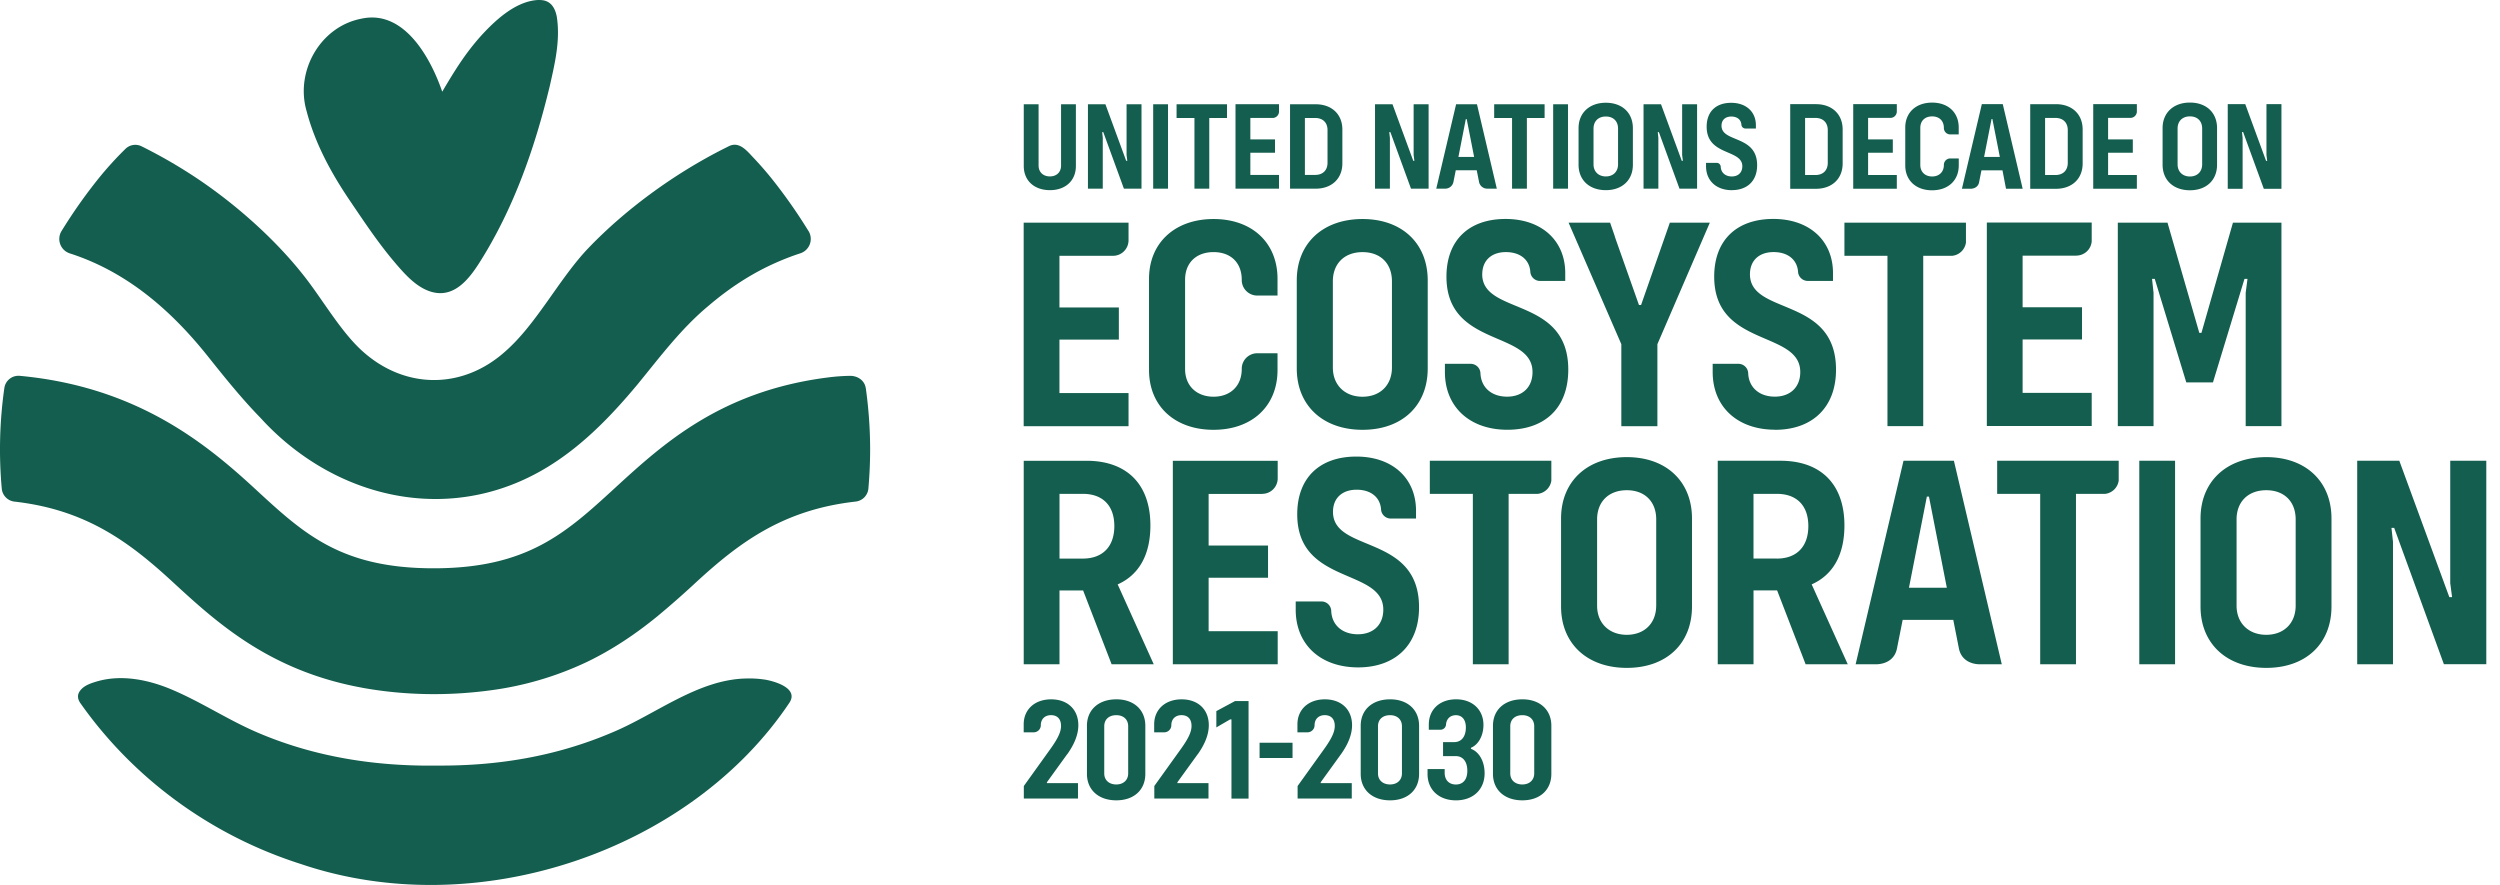
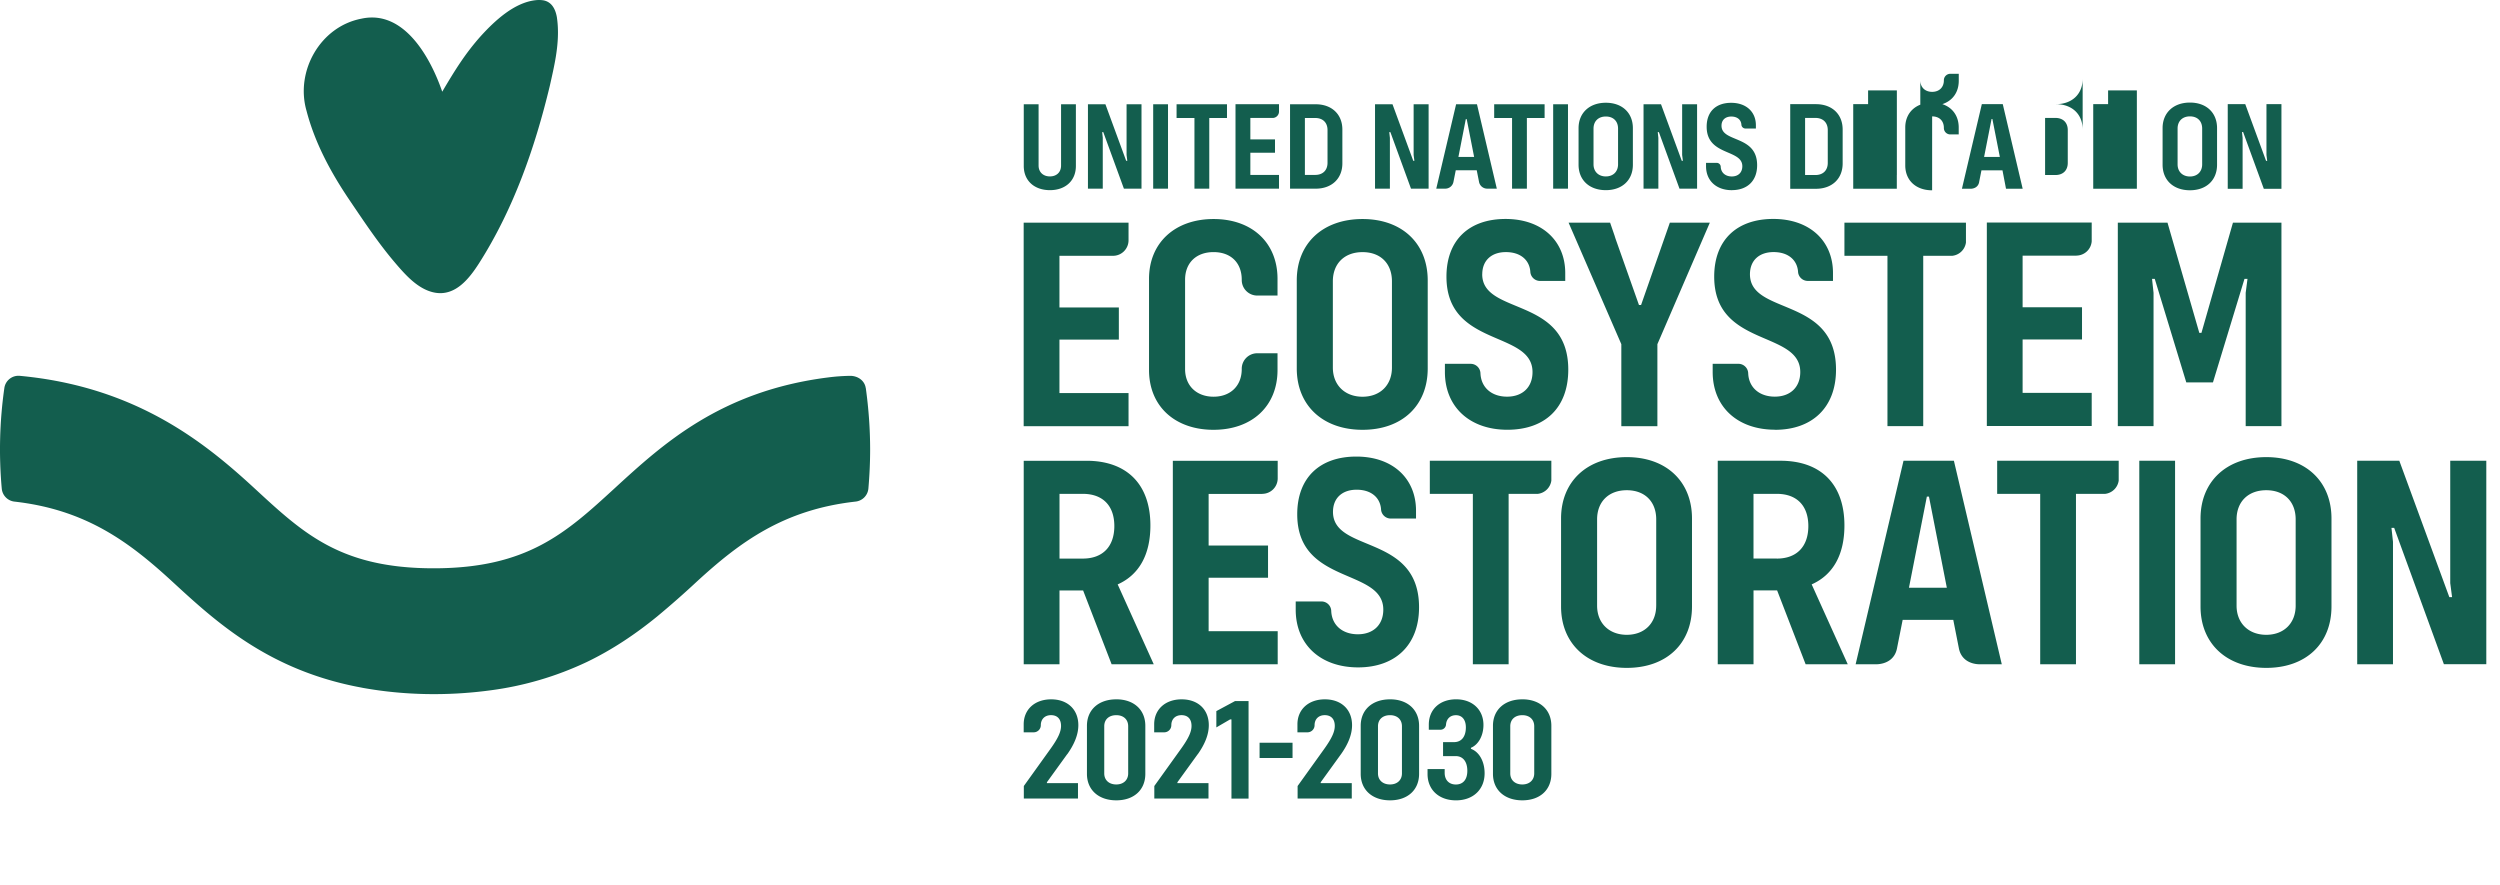
<svg xmlns="http://www.w3.org/2000/svg" width="113" height="40" fill="none">
-   <path fill="#135E4E" d="M36.542 10.44a23.689 23.689 0 0 0-1.694-2.408 15.903 15.903 0 0 0-.77-.88c-.3-.312-.653-.788-1.139-.541-.168.084-.336.168-.504.256-2.135 1.12-4.197 2.638-5.824 4.33-1.332 1.385-2.347 3.446-3.786 4.7-1.922 1.711-4.498 1.703-6.411.003-1.017-.898-1.872-2.434-2.73-3.5-1.332-1.683-3.238-3.359-5.127-4.565A22.743 22.743 0 0 0 6.393 6.61a.637.637 0 0 0-.724.12 15.65 15.65 0 0 0-1.186 1.302 23.285 23.285 0 0 0-1.699 2.407.685.685 0 0 0 .368 1.013c2.538.815 4.536 2.522 6.211 4.613.775.972 1.547 1.936 2.418 2.83 3.436 3.771 8.883 4.97 13.353 1.968 1.427-.952 2.612-2.202 3.702-3.512 1-1.224 1.96-2.507 3.18-3.521.952-.813 1.96-1.474 3.082-1.968.353-.155.712-.294 1.076-.412a.683.683 0 0 0 .368-1.013M34.58 30.72a4.626 4.626 0 0 0-.862-.052c-2.204.05-4.112 1.65-6.11 2.466-2.485 1.049-5.091 1.485-7.8 1.47-2.809.042-5.537-.377-8.114-1.47-1.364-.576-2.587-1.402-3.952-1.975-1.065-.446-2.281-.685-3.39-.35-.276.083-.587.19-.751.439-.113.164-.094.348.027.527 2.386 3.392 5.888 5.985 9.996 7.286 7.993 2.702 17.62-.638 22.069-7.316.395-.636-.654-.947-1.114-1.026" />
-   <path fill="#135E4E" d="M39.132 17.545c-.047-.341-.352-.55-.687-.557a8.728 8.728 0 0 0-1.022.073c-4.855.615-7.47 3.02-9.63 4.999-2.208 2.026-3.954 3.627-8.191 3.627s-5.91-1.599-8.107-3.623c-2.245-2.068-5.356-4.59-10.61-5.077a.645.645 0 0 0-.689.557A19.687 19.687 0 0 0 .08 22.09a.65.65 0 0 0 .576.583c3.222.363 5.187 1.824 7.13 3.613 1.989 1.832 4.37 4.024 8.563 4.795.011.001.02.004.031.007 1.889.342 3.847.373 5.75.12a14.609 14.609 0 0 0 4.403-1.29c1.14-.549 2.195-1.257 3.174-2.056a41.186 41.186 0 0 0 1.787-1.572c1.954-1.793 3.93-3.255 7.175-3.618a.651.651 0 0 0 .582-.586c.05-.579.079-1.164.079-1.757 0-.948-.069-1.878-.196-2.79M25.174.795c-.07-.416-.255-.713-.614-.78a1.342 1.342 0 0 0-.344-.007c-.97.105-1.845.924-2.474 1.612-.72.805-1.188 1.568-1.753 2.525C19.446 2.568 18.246.43 16.341.843c-1.872.357-3.003 2.383-2.485 4.17.382 1.466 1.113 2.809 1.957 4.054.648.957 1.29 1.925 2.04 2.805.195.23.41.476.644.697.338.317.721.58 1.168.66.917.161 1.541-.633 1.983-1.322 1.56-2.445 2.531-5.225 3.205-8.033.094-.419.199-.87.273-1.327.091-.572.134-1.16.047-1.753M98.985 8.6c.742 0 1.226-.456 1.226-1.153V5.79c0-.697-.484-1.154-1.226-1.154-.74 0-1.236.457-1.236 1.154v1.656c0 .697.49 1.154 1.236 1.154Zm-.558-2.791c0-.332.217-.549.558-.549.342 0 .553.217.553.549V7.43c0 .331-.222.548-.553.548-.33 0-.558-.217-.558-.548V5.809Zm2.939.423-.028-.263h.051l.935 2.564h.797V4.708h-.677v2.3l.033.262h-.051l-.94-2.562h-.792v3.825h.672v-2.3Zm-27.834 14.43c-1.794 0-2.972 1.098-2.972 2.773v3.98c0 1.675 1.178 2.773 2.972 2.773 1.795 0 2.946-1.098 2.946-2.773v-3.98c0-1.675-1.165-2.773-2.945-2.773Zm1.328 6.713c0 .797-.534 1.318-1.329 1.318-.795 0-1.342-.521-1.342-1.318v-3.899c0-.796.52-1.318 1.342-1.318.822 0 1.33.522 1.33 1.318v3.899Zm8.508-3.625c0-1.854-1.055-2.924-2.89-2.924h-2.836v9.198h1.617v-3.337h1.067l1.288 3.337h1.904l-1.63-3.61c.96-.426 1.48-1.332 1.48-2.664Zm-3.055 1.496h-1.055v-2.924h1.055c.904 0 1.424.536 1.424 1.456 0 .921-.52 1.47-1.424 1.47m18-4.422h-1.617v9.198h1.617v-9.198Zm4.124-.164c-1.795 0-2.973 1.098-2.973 2.773v3.98c0 1.675 1.178 2.773 2.973 2.773 1.794 0 2.946-1.098 2.946-2.773v-3.98c0-1.675-1.165-2.773-2.946-2.773Zm1.327 6.713c0 .797-.534 1.318-1.329 1.318-.794 0-1.342-.521-1.342-1.318v-3.899c0-.796.521-1.318 1.342-1.318.822 0 1.329.522 1.329 1.318v3.899Zm6.987-6.549v5.532l.083.633h-.124l-2.261-6.165h-1.903v9.198h1.617V24.49l-.069-.63h.123l2.247 6.163h1.917v-9.198h-1.63Zm-46.123 1.496h1.945v7.702h1.617v-7.702h1.323a.7.7 0 0 0 .608-.598v-.898h-5.493v1.496Zm25.644 0h1.945v7.702h1.617v-7.702h1.323a.7.7 0 0 0 .608-.598v-.898h-5.493v1.496ZM83.288 7.385v-1.53c0-.697-.484-1.147-1.207-1.147h-1.163v3.825h1.162c.724 0 1.208-.451 1.208-1.147m-1.698.524V5.33h.466c.347 0 .559.212.559.549v1.484c0 .337-.212.548-.559.548h-.466Zm12.546-.525v-1.53c0-.697-.484-1.147-1.207-1.147h-1.163v3.825h1.162c.724 0 1.208-.451 1.208-1.147m-1.698.524V5.33h.466c.347 0 .559.212.559.549v1.484c0 .337-.212.548-.559.548h-.466Zm-6.7 0h-1.3V6.905h1.117V6.3h-1.117v-.971h1.008a.29.29 0 0 0 .29-.293v-.33h-1.97v3.826h1.97v-.623l.002.001Zm10.848 0h-1.3V6.905h1.117V6.3h-1.117v-.971h1.01a.294.294 0 0 0 .29-.268v-.355h-1.972v3.826h1.972v-.623.001Zm-9.253.69c.724 0 1.203-.444 1.203-1.125v-.314h-.395a.292.292 0 0 0-.278.291v.006c0 .319-.217.519-.53.519-.313 0-.535-.2-.535-.52V5.78c0-.32.21-.519.535-.519.324 0 .53.2.53.52v.005c0 .161.13.29.29.29h.381v-.313c0-.68-.479-1.125-1.202-1.125-.724 0-1.214.445-1.214 1.125v1.713c0 .68.485 1.126 1.214 1.126m2.125-.375.105-.528h.95l.16.833h.753l-.9-3.826h-.946l-.9 3.826h.408c.155-.008.332-.085.371-.305m.558-2.847h.04l.337 1.714h-.712l.337-1.714h-.002Zm-3.977 15.446-2.164 9.198h.979c.373-.019.798-.205.893-.733L86 28.019h2.288l.252 1.277c.097.524.521.71.892.728h1.048l-2.164-9.198H86.04Zm.246 5.739.809-4.119h.095l.808 4.119h-1.712Zm-29.234-4.243a.7.7 0 0 0 .701-.7v-.794h-4.74v9.197h4.74V28.53H54.63v-2.416h2.685v-1.456H54.63v-2.333h2.422v-.002Zm7.09 5.126c0-3.323-3.89-2.444-3.89-4.311 0-.631.425-1.002 1.068-1.002s1.056.34 1.104.87v-.007a.44.44 0 0 0 .42.44h1.161v-.357c0-1.456-1.055-2.444-2.698-2.444-1.644 0-2.671.948-2.671 2.609 0 3.212 3.89 2.416 3.89 4.31 0 .687-.453 1.113-1.15 1.113-.699 0-1.175-.413-1.203-1.05v.01a.442.442 0 0 0-.432-.443h-1.174v.37c0 1.58 1.123 2.61 2.822 2.61 1.657 0 2.753-.989 2.753-2.718Zm-16.252-.759h1.068l1.288 3.336h1.904l-1.63-3.61c.958-.426 1.479-1.332 1.479-2.664 0-1.853-1.055-2.924-2.89-2.924h-2.836v9.198h1.617V26.69Zm0-4.367h1.054c.904 0 1.425.536 1.425 1.456 0 .921-.52 1.47-1.425 1.47H47.89v-2.926ZM61.587 9.9c-1.794 0-2.973 1.099-2.973 2.773v3.98c0 1.675 1.179 2.774 2.973 2.774 1.794 0 2.946-1.099 2.946-2.773v-3.98c0-1.675-1.165-2.774-2.946-2.774Zm1.329 6.713c0 .797-.534 1.319-1.33 1.319-.794 0-1.341-.522-1.341-1.319v-3.898c0-.797.52-1.319 1.342-1.319.822 0 1.329.522 1.329 1.319v3.898Zm13.261-6.55h-.7l-.11.317-1.19 3.405h-.096l-1.105-3.126c.019.046.037.093.056.146l-.255-.74h-.701.077H70.9l2.384 5.492v3.707h1.63v-3.707l2.37-5.492H76.1h.077m25.273 2.539h.137l-.082.631v6.027h1.616v-9.197h-2.192l-1.424 4.982h-.096l-1.438-4.982h-2.246v9.197h1.615v-6.027l-.068-.63h.123l1.425 4.68h1.205l1.425-4.68Zm-50.44 5.162h-3.123V15.35h2.685v-1.454h-2.685v-2.334h2.423c.387 0 .7-.315.7-.702v-.794h-4.74v9.198h4.74v-1.498Zm3.843 1.661c1.74 0 2.891-1.07 2.891-2.704v-.755h-.947a.7.7 0 0 0-.67.7v.013c0 .768-.52 1.25-1.274 1.25-.753 0-1.287-.48-1.287-1.25v-4.036c0-.769.507-1.25 1.287-1.25.78 0 1.274.481 1.274 1.25v.012c0 .388.314.702.701.702h.916v-.755c0-1.633-1.15-2.704-2.89-2.704-1.741 0-2.918 1.07-2.918 2.704v4.119c0 1.634 1.165 2.704 2.917 2.704Zm12.145-7.029c0-.632.425-1.003 1.068-1.003s1.056.34 1.104.871v-.008a.44.44 0 0 0 .419.44h1.16v-.357c0-1.454-1.054-2.444-2.698-2.444-1.643 0-2.671.948-2.671 2.609 0 3.212 3.89 2.416 3.89 4.311 0 .686-.452 1.112-1.15 1.112s-1.174-.412-1.203-1.05v.01a.444.444 0 0 0-.431-.444H65.31v.37c0 1.58 1.124 2.61 2.822 2.61 1.7 0 2.754-.989 2.754-2.719 0-3.322-3.89-2.444-3.89-4.31m13.239 7.031c1.657 0 2.753-.988 2.753-2.72 0-3.322-3.89-2.443-3.89-4.31 0-.633.425-1.003 1.068-1.003s1.056.34 1.105.87v-.007a.44.44 0 0 0 .42.44h1.16v-.357c0-1.454-1.054-2.444-2.698-2.444s-2.671.948-2.671 2.609c0 3.212 3.89 2.415 3.89 4.31 0 .687-.452 1.113-1.15 1.113s-1.175-.413-1.203-1.05v.01a.444.444 0 0 0-.432-.444h-1.174v.37c0 1.579 1.123 2.609 2.822 2.609m5.078-.161h1.617v-7.701h1.323a.7.7 0 0 0 .608-.599v-.897h-5.493v1.496h1.945v7.701Zm8.536-7.709a.7.7 0 0 0 .696-.643v-.852h-4.74v9.198h4.74v-1.497h-3.123v-2.415h2.685v-1.455h-2.685v-2.333h2.427v-.003ZM47.454 8.595c.71 0 1.176-.432 1.176-1.093v-2.79h-.67v2.772c0 .302-.205.49-.506.49-.301 0-.51-.194-.51-.49V4.712h-.67v2.79c0 .66.471 1.093 1.182 1.093m2.39-2.363-.028-.261h.05l.933 2.557h.795V4.713h-.675v2.294l.033.262h-.051l-.938-2.556h-.79v3.815h.67V6.232Zm2.948-1.519h-.67v3.815h.67V4.713Zm1.195 3.815h.67V5.333h.801v-.62h-2.279v.62h.808v3.195Zm3.822-.622h-1.295V6.905h1.114V6.3h-1.114v-.968h1.005c.16 0 .29-.13.29-.291v-.33h-1.966v3.816h1.966v-.622Zm2.864-.523V5.857c0-.694-.483-1.144-1.205-1.144h-1.16v3.815h1.16c.72 0 1.205-.45 1.205-1.145Zm-1.694.523V5.333h.466c.347 0 .557.21.557.546v1.48c0 .336-.21.547-.557.547h-.466Zm4.915-.899.034.262h-.051l-.938-2.556h-.79v3.815h.672V6.232l-.028-.261h.05l.932 2.557h.796V4.713h-.677v2.294Zm4.449 1.521h.67V5.333h.801v-.62h-2.279v.62h.808v3.195Zm2.528-3.815h-.67v3.815h.67V4.713Zm1.711 3.882c.739 0 1.222-.455 1.222-1.15V5.794c0-.694-.483-1.15-1.222-1.15-.738 0-1.233.456-1.233 1.15v1.651c0 .695.488 1.15 1.233 1.15Zm-.557-2.783c0-.33.216-.546.557-.546.342 0 .552.215.552.546v1.617c0 .33-.222.546-.552.546-.33 0-.557-.216-.557-.546V5.812Zm2.931.42-.028-.261h.051l.932 2.557h.795V4.713h-.675v2.294l.034.262h-.051l-.938-2.556h-.79v3.815h.67V6.232Zm-9.263 1.993.105-.529h.948l.105.529a.375.375 0 0 0 .367.302h.436l-.897-3.815h-.943l-.897 3.815h.407a.376.376 0 0 0 .369-.302Zm.56-2.84h.04l.335 1.707h-.71l.334-1.708Zm12.027 3.209c.686 0 1.14-.41 1.14-1.126 0-1.376-1.61-1.012-1.61-1.786 0-.261.175-.415.442-.415.266 0 .437.14.457.361v-.002c0 .098.077.177.174.183h.481V5.66c0-.603-.437-1.013-1.118-1.013-.68 0-1.107.392-1.107 1.081 0 1.33 1.612 1.002 1.612 1.786 0 .285-.187.462-.476.462-.29 0-.487-.172-.5-.436v.004c0-.1-.079-.18-.178-.183h-.486v.153c0 .654.466 1.082 1.169 1.082M48.241 34.09c.308-.434.5-.875.5-1.31 0-.717-.493-1.17-1.229-1.17-.736 0-1.241.453-1.241 1.13v.361h.453a.322.322 0 0 0 .321-.322c0-.27.178-.454.46-.454.283 0 .454.171.454.487 0 .256-.126.546-.474 1.032l-1.208 1.684v.566h2.448v-.697H47.32v-.039l.918-1.27.003.002Zm2.215-2.48c-.8 0-1.326.472-1.326 1.196v2.172c0 .724.525 1.197 1.326 1.197.802 0 1.313-.474 1.313-1.197v-2.172c0-.724-.518-1.197-1.313-1.197Zm.538 3.348c0 .302-.216.5-.538.5-.321 0-.544-.192-.544-.5v-2.132c0-.31.216-.5.544-.5.329 0 .538.197.538.5v2.132Zm3.146-.868c.307-.434.498-.875.498-1.31 0-.717-.492-1.17-1.228-1.17s-1.241.453-1.241 1.13v.361h.453a.322.322 0 0 0 .322-.322c0-.27.177-.454.46-.454.282 0 .453.171.453.487 0 .256-.125.546-.474 1.032l-1.208 1.684v.566h2.449v-.697h-1.405v-.039l.919-1.27.001.002Zm.839-1.948v.737l.624-.363h.059v3.58h.773v-4.409h-.609l-.847.455Zm3.444 1.431h-1.49v.69h1.49v-.69Zm2.19.517c.308-.434.5-.875.5-1.31 0-.717-.493-1.17-1.229-1.17-.736 0-1.24.453-1.24 1.13v.361h.453a.322.322 0 0 0 .322-.322c0-.27.177-.454.46-.454.282 0 .453.171.453.487 0 .256-.125.546-.472 1.032l-1.208 1.684v.566H61.1v-.697h-1.404v-.039l.918-1.27v.002Zm2.217-2.48c-.802 0-1.326.472-1.326 1.196v2.172c0 .724.524 1.197 1.326 1.197.801 0 1.313-.474 1.313-1.197v-2.172c0-.724-.52-1.197-1.313-1.197Zm.538 3.348c0 .302-.217.5-.538.5-.322 0-.545-.192-.545-.5v-2.132c0-.31.217-.5.545-.5.328 0 .538.197.538.5v2.132Zm3.119-1.112V33.8c.335-.138.565-.546.565-1.033 0-.69-.5-1.158-1.235-1.158-.736 0-1.235.454-1.235 1.145v.23h.532a.25.25 0 0 0 .246-.237c.023-.262.194-.42.45-.42.257 0 .447.184.447.552 0 .415-.198.665-.531.665h-.5v.632h.571c.328 0 .526.25.526.664 0 .416-.21.62-.518.62-.308 0-.506-.204-.506-.527v-.17h-.774v.223c0 .71.512 1.19 1.287 1.19.775 0 1.292-.493 1.292-1.224 0-.532-.242-.968-.617-1.105m2.322-2.237c-.802 0-1.327.472-1.327 1.196v2.172c0 .724.525 1.197 1.327 1.197.801 0 1.312-.474 1.312-1.197v-2.172c0-.724-.517-1.197-1.312-1.197Zm.538 3.348c0 .302-.217.5-.538.5-.322 0-.545-.192-.545-.5v-2.132c0-.31.216-.5.545-.5.328 0 .538.197.538.5v2.132Z" />
+   <path fill="#135E4E" d="M39.132 17.545c-.047-.341-.352-.55-.687-.557a8.728 8.728 0 0 0-1.022.073c-4.855.615-7.47 3.02-9.63 4.999-2.208 2.026-3.954 3.627-8.191 3.627s-5.91-1.599-8.107-3.623c-2.245-2.068-5.356-4.59-10.61-5.077a.645.645 0 0 0-.689.557A19.687 19.687 0 0 0 .08 22.09a.65.65 0 0 0 .576.583c3.222.363 5.187 1.824 7.13 3.613 1.989 1.832 4.37 4.024 8.563 4.795.011.001.02.004.031.007 1.889.342 3.847.373 5.75.12a14.609 14.609 0 0 0 4.403-1.29c1.14-.549 2.195-1.257 3.174-2.056a41.186 41.186 0 0 0 1.787-1.572c1.954-1.793 3.93-3.255 7.175-3.618a.651.651 0 0 0 .582-.586c.05-.579.079-1.164.079-1.757 0-.948-.069-1.878-.196-2.79M25.174.795c-.07-.416-.255-.713-.614-.78a1.342 1.342 0 0 0-.344-.007c-.97.105-1.845.924-2.474 1.612-.72.805-1.188 1.568-1.753 2.525C19.446 2.568 18.246.43 16.341.843c-1.872.357-3.003 2.383-2.485 4.17.382 1.466 1.113 2.809 1.957 4.054.648.957 1.29 1.925 2.04 2.805.195.23.41.476.644.697.338.317.721.58 1.168.66.917.161 1.541-.633 1.983-1.322 1.56-2.445 2.531-5.225 3.205-8.033.094-.419.199-.87.273-1.327.091-.572.134-1.16.047-1.753M98.985 8.6c.742 0 1.226-.456 1.226-1.153V5.79c0-.697-.484-1.154-1.226-1.154-.74 0-1.236.457-1.236 1.154v1.656c0 .697.49 1.154 1.236 1.154Zm-.558-2.791c0-.332.217-.549.558-.549.342 0 .553.217.553.549V7.43c0 .331-.222.548-.553.548-.33 0-.558-.217-.558-.548V5.809Zm2.939.423-.028-.263h.051l.935 2.564h.797V4.708h-.677v2.3l.033.262h-.051l-.94-2.562h-.792v3.825h.672v-2.3Zm-27.834 14.43c-1.794 0-2.972 1.098-2.972 2.773v3.98c0 1.675 1.178 2.773 2.972 2.773 1.795 0 2.946-1.098 2.946-2.773v-3.98c0-1.675-1.165-2.773-2.945-2.773Zm1.328 6.713c0 .797-.534 1.318-1.329 1.318-.795 0-1.342-.521-1.342-1.318v-3.899c0-.796.52-1.318 1.342-1.318.822 0 1.33.522 1.33 1.318v3.899Zm8.508-3.625c0-1.854-1.055-2.924-2.89-2.924h-2.836v9.198h1.617v-3.337h1.067l1.288 3.337h1.904l-1.63-3.61c.96-.426 1.48-1.332 1.48-2.664Zm-3.055 1.496h-1.055v-2.924h1.055c.904 0 1.424.536 1.424 1.456 0 .921-.52 1.47-1.424 1.47m18-4.422h-1.617v9.198h1.617v-9.198Zm4.124-.164c-1.795 0-2.973 1.098-2.973 2.773v3.98c0 1.675 1.178 2.773 2.973 2.773 1.794 0 2.946-1.098 2.946-2.773v-3.98c0-1.675-1.165-2.773-2.946-2.773Zm1.327 6.713c0 .797-.534 1.318-1.329 1.318-.794 0-1.342-.521-1.342-1.318v-3.899c0-.796.521-1.318 1.342-1.318.822 0 1.329.522 1.329 1.318v3.899Zm6.987-6.549v5.532l.083.633h-.124l-2.261-6.165h-1.903v9.198h1.617V24.49l-.069-.63h.123l2.247 6.163h1.917v-9.198h-1.63Zm-46.123 1.496h1.945v7.702h1.617v-7.702h1.323a.7.7 0 0 0 .608-.598v-.898h-5.493v1.496Zm25.644 0h1.945v7.702h1.617v-7.702h1.323a.7.7 0 0 0 .608-.598v-.898h-5.493v1.496ZM83.288 7.385v-1.53c0-.697-.484-1.147-1.207-1.147h-1.163v3.825h1.162c.724 0 1.208-.451 1.208-1.147m-1.698.524V5.33h.466c.347 0 .559.212.559.549v1.484c0 .337-.212.548-.559.548h-.466Zm12.546-.525v-1.53c0-.697-.484-1.147-1.207-1.147h-1.163h1.162c.724 0 1.208-.451 1.208-1.147m-1.698.524V5.33h.466c.347 0 .559.212.559.549v1.484c0 .337-.212.548-.559.548h-.466Zm-6.7 0h-1.3V6.905h1.117V6.3h-1.117v-.971h1.008a.29.29 0 0 0 .29-.293v-.33h-1.97v3.826h1.97v-.623l.002.001Zm10.848 0h-1.3V6.905h1.117V6.3h-1.117v-.971h1.01a.294.294 0 0 0 .29-.268v-.355h-1.972v3.826h1.972v-.623.001Zm-9.253.69c.724 0 1.203-.444 1.203-1.125v-.314h-.395a.292.292 0 0 0-.278.291v.006c0 .319-.217.519-.53.519-.313 0-.535-.2-.535-.52V5.78c0-.32.21-.519.535-.519.324 0 .53.2.53.52v.005c0 .161.13.29.29.29h.381v-.313c0-.68-.479-1.125-1.202-1.125-.724 0-1.214.445-1.214 1.125v1.713c0 .68.485 1.126 1.214 1.126m2.125-.375.105-.528h.95l.16.833h.753l-.9-3.826h-.946l-.9 3.826h.408c.155-.008.332-.085.371-.305m.558-2.847h.04l.337 1.714h-.712l.337-1.714h-.002Zm-3.977 15.446-2.164 9.198h.979c.373-.019.798-.205.893-.733L86 28.019h2.288l.252 1.277c.097.524.521.71.892.728h1.048l-2.164-9.198H86.04Zm.246 5.739.809-4.119h.095l.808 4.119h-1.712Zm-29.234-4.243a.7.7 0 0 0 .701-.7v-.794h-4.74v9.197h4.74V28.53H54.63v-2.416h2.685v-1.456H54.63v-2.333h2.422v-.002Zm7.09 5.126c0-3.323-3.89-2.444-3.89-4.311 0-.631.425-1.002 1.068-1.002s1.056.34 1.104.87v-.007a.44.44 0 0 0 .42.44h1.161v-.357c0-1.456-1.055-2.444-2.698-2.444-1.644 0-2.671.948-2.671 2.609 0 3.212 3.89 2.416 3.89 4.31 0 .687-.453 1.113-1.15 1.113-.699 0-1.175-.413-1.203-1.05v.01a.442.442 0 0 0-.432-.443h-1.174v.37c0 1.58 1.123 2.61 2.822 2.61 1.657 0 2.753-.989 2.753-2.718Zm-16.252-.759h1.068l1.288 3.336h1.904l-1.63-3.61c.958-.426 1.479-1.332 1.479-2.664 0-1.853-1.055-2.924-2.89-2.924h-2.836v9.198h1.617V26.69Zm0-4.367h1.054c.904 0 1.425.536 1.425 1.456 0 .921-.52 1.47-1.425 1.47H47.89v-2.926ZM61.587 9.9c-1.794 0-2.973 1.099-2.973 2.773v3.98c0 1.675 1.179 2.774 2.973 2.774 1.794 0 2.946-1.099 2.946-2.773v-3.98c0-1.675-1.165-2.774-2.946-2.774Zm1.329 6.713c0 .797-.534 1.319-1.33 1.319-.794 0-1.341-.522-1.341-1.319v-3.898c0-.797.52-1.319 1.342-1.319.822 0 1.329.522 1.329 1.319v3.898Zm13.261-6.55h-.7l-.11.317-1.19 3.405h-.096l-1.105-3.126c.019.046.037.093.056.146l-.255-.74h-.701.077H70.9l2.384 5.492v3.707h1.63v-3.707l2.37-5.492H76.1h.077m25.273 2.539h.137l-.082.631v6.027h1.616v-9.197h-2.192l-1.424 4.982h-.096l-1.438-4.982h-2.246v9.197h1.615v-6.027l-.068-.63h.123l1.425 4.68h1.205l1.425-4.68Zm-50.44 5.162h-3.123V15.35h2.685v-1.454h-2.685v-2.334h2.423c.387 0 .7-.315.7-.702v-.794h-4.74v9.198h4.74v-1.498Zm3.843 1.661c1.74 0 2.891-1.07 2.891-2.704v-.755h-.947a.7.7 0 0 0-.67.7v.013c0 .768-.52 1.25-1.274 1.25-.753 0-1.287-.48-1.287-1.25v-4.036c0-.769.507-1.25 1.287-1.25.78 0 1.274.481 1.274 1.25v.012c0 .388.314.702.701.702h.916v-.755c0-1.633-1.15-2.704-2.89-2.704-1.741 0-2.918 1.07-2.918 2.704v4.119c0 1.634 1.165 2.704 2.917 2.704Zm12.145-7.029c0-.632.425-1.003 1.068-1.003s1.056.34 1.104.871v-.008a.44.44 0 0 0 .419.44h1.16v-.357c0-1.454-1.054-2.444-2.698-2.444-1.643 0-2.671.948-2.671 2.609 0 3.212 3.89 2.416 3.89 4.311 0 .686-.452 1.112-1.15 1.112s-1.174-.412-1.203-1.05v.01a.444.444 0 0 0-.431-.444H65.31v.37c0 1.58 1.124 2.61 2.822 2.61 1.7 0 2.754-.989 2.754-2.719 0-3.322-3.89-2.444-3.89-4.31m13.239 7.031c1.657 0 2.753-.988 2.753-2.72 0-3.322-3.89-2.443-3.89-4.31 0-.633.425-1.003 1.068-1.003s1.056.34 1.105.87v-.007a.44.44 0 0 0 .42.44h1.16v-.357c0-1.454-1.054-2.444-2.698-2.444s-2.671.948-2.671 2.609c0 3.212 3.89 2.415 3.89 4.31 0 .687-.452 1.113-1.15 1.113s-1.175-.413-1.203-1.05v.01a.444.444 0 0 0-.432-.444h-1.174v.37c0 1.579 1.123 2.609 2.822 2.609m5.078-.161h1.617v-7.701h1.323a.7.7 0 0 0 .608-.599v-.897h-5.493v1.496h1.945v7.701Zm8.536-7.709a.7.7 0 0 0 .696-.643v-.852h-4.74v9.198h4.74v-1.497h-3.123v-2.415h2.685v-1.455h-2.685v-2.333h2.427v-.003ZM47.454 8.595c.71 0 1.176-.432 1.176-1.093v-2.79h-.67v2.772c0 .302-.205.49-.506.49-.301 0-.51-.194-.51-.49V4.712h-.67v2.79c0 .66.471 1.093 1.182 1.093m2.39-2.363-.028-.261h.05l.933 2.557h.795V4.713h-.675v2.294l.033.262h-.051l-.938-2.556h-.79v3.815h.67V6.232Zm2.948-1.519h-.67v3.815h.67V4.713Zm1.195 3.815h.67V5.333h.801v-.62h-2.279v.62h.808v3.195Zm3.822-.622h-1.295V6.905h1.114V6.3h-1.114v-.968h1.005c.16 0 .29-.13.29-.291v-.33h-1.966v3.816h1.966v-.622Zm2.864-.523V5.857c0-.694-.483-1.144-1.205-1.144h-1.16v3.815h1.16c.72 0 1.205-.45 1.205-1.145Zm-1.694.523V5.333h.466c.347 0 .557.21.557.546v1.48c0 .336-.21.547-.557.547h-.466Zm4.915-.899.034.262h-.051l-.938-2.556h-.79v3.815h.672V6.232l-.028-.261h.05l.932 2.557h.796V4.713h-.677v2.294Zm4.449 1.521h.67V5.333h.801v-.62h-2.279v.62h.808v3.195Zm2.528-3.815h-.67v3.815h.67V4.713Zm1.711 3.882c.739 0 1.222-.455 1.222-1.15V5.794c0-.694-.483-1.15-1.222-1.15-.738 0-1.233.456-1.233 1.15v1.651c0 .695.488 1.15 1.233 1.15Zm-.557-2.783c0-.33.216-.546.557-.546.342 0 .552.215.552.546v1.617c0 .33-.222.546-.552.546-.33 0-.557-.216-.557-.546V5.812Zm2.931.42-.028-.261h.051l.932 2.557h.795V4.713h-.675v2.294l.034.262h-.051l-.938-2.556h-.79v3.815h.67V6.232Zm-9.263 1.993.105-.529h.948l.105.529a.375.375 0 0 0 .367.302h.436l-.897-3.815h-.943l-.897 3.815h.407a.376.376 0 0 0 .369-.302Zm.56-2.84h.04l.335 1.707h-.71l.334-1.708Zm12.027 3.209c.686 0 1.14-.41 1.14-1.126 0-1.376-1.61-1.012-1.61-1.786 0-.261.175-.415.442-.415.266 0 .437.14.457.361v-.002c0 .098.077.177.174.183h.481V5.66c0-.603-.437-1.013-1.118-1.013-.68 0-1.107.392-1.107 1.081 0 1.33 1.612 1.002 1.612 1.786 0 .285-.187.462-.476.462-.29 0-.487-.172-.5-.436v.004c0-.1-.079-.18-.178-.183h-.486v.153c0 .654.466 1.082 1.169 1.082M48.241 34.09c.308-.434.5-.875.5-1.31 0-.717-.493-1.17-1.229-1.17-.736 0-1.241.453-1.241 1.13v.361h.453a.322.322 0 0 0 .321-.322c0-.27.178-.454.46-.454.283 0 .454.171.454.487 0 .256-.126.546-.474 1.032l-1.208 1.684v.566h2.448v-.697H47.32v-.039l.918-1.27.003.002Zm2.215-2.48c-.8 0-1.326.472-1.326 1.196v2.172c0 .724.525 1.197 1.326 1.197.802 0 1.313-.474 1.313-1.197v-2.172c0-.724-.518-1.197-1.313-1.197Zm.538 3.348c0 .302-.216.5-.538.5-.321 0-.544-.192-.544-.5v-2.132c0-.31.216-.5.544-.5.329 0 .538.197.538.5v2.132Zm3.146-.868c.307-.434.498-.875.498-1.31 0-.717-.492-1.17-1.228-1.17s-1.241.453-1.241 1.13v.361h.453a.322.322 0 0 0 .322-.322c0-.27.177-.454.46-.454.282 0 .453.171.453.487 0 .256-.125.546-.474 1.032l-1.208 1.684v.566h2.449v-.697h-1.405v-.039l.919-1.27.001.002Zm.839-1.948v.737l.624-.363h.059v3.58h.773v-4.409h-.609l-.847.455Zm3.444 1.431h-1.49v.69h1.49v-.69Zm2.19.517c.308-.434.5-.875.5-1.31 0-.717-.493-1.17-1.229-1.17-.736 0-1.24.453-1.24 1.13v.361h.453a.322.322 0 0 0 .322-.322c0-.27.177-.454.46-.454.282 0 .453.171.453.487 0 .256-.125.546-.472 1.032l-1.208 1.684v.566H61.1v-.697h-1.404v-.039l.918-1.27v.002Zm2.217-2.48c-.802 0-1.326.472-1.326 1.196v2.172c0 .724.524 1.197 1.326 1.197.801 0 1.313-.474 1.313-1.197v-2.172c0-.724-.52-1.197-1.313-1.197Zm.538 3.348c0 .302-.217.5-.538.5-.322 0-.545-.192-.545-.5v-2.132c0-.31.217-.5.545-.5.328 0 .538.197.538.5v2.132Zm3.119-1.112V33.8c.335-.138.565-.546.565-1.033 0-.69-.5-1.158-1.235-1.158-.736 0-1.235.454-1.235 1.145v.23h.532a.25.25 0 0 0 .246-.237c.023-.262.194-.42.45-.42.257 0 .447.184.447.552 0 .415-.198.665-.531.665h-.5v.632h.571c.328 0 .526.25.526.664 0 .416-.21.62-.518.62-.308 0-.506-.204-.506-.527v-.17h-.774v.223c0 .71.512 1.19 1.287 1.19.775 0 1.292-.493 1.292-1.224 0-.532-.242-.968-.617-1.105m2.322-2.237c-.802 0-1.327.472-1.327 1.196v2.172c0 .724.525 1.197 1.327 1.197.801 0 1.312-.474 1.312-1.197v-2.172c0-.724-.517-1.197-1.312-1.197Zm.538 3.348c0 .302-.217.5-.538.5-.322 0-.545-.192-.545-.5v-2.132c0-.31.216-.5.545-.5.328 0 .538.197.538.5v2.132Z" />
</svg>